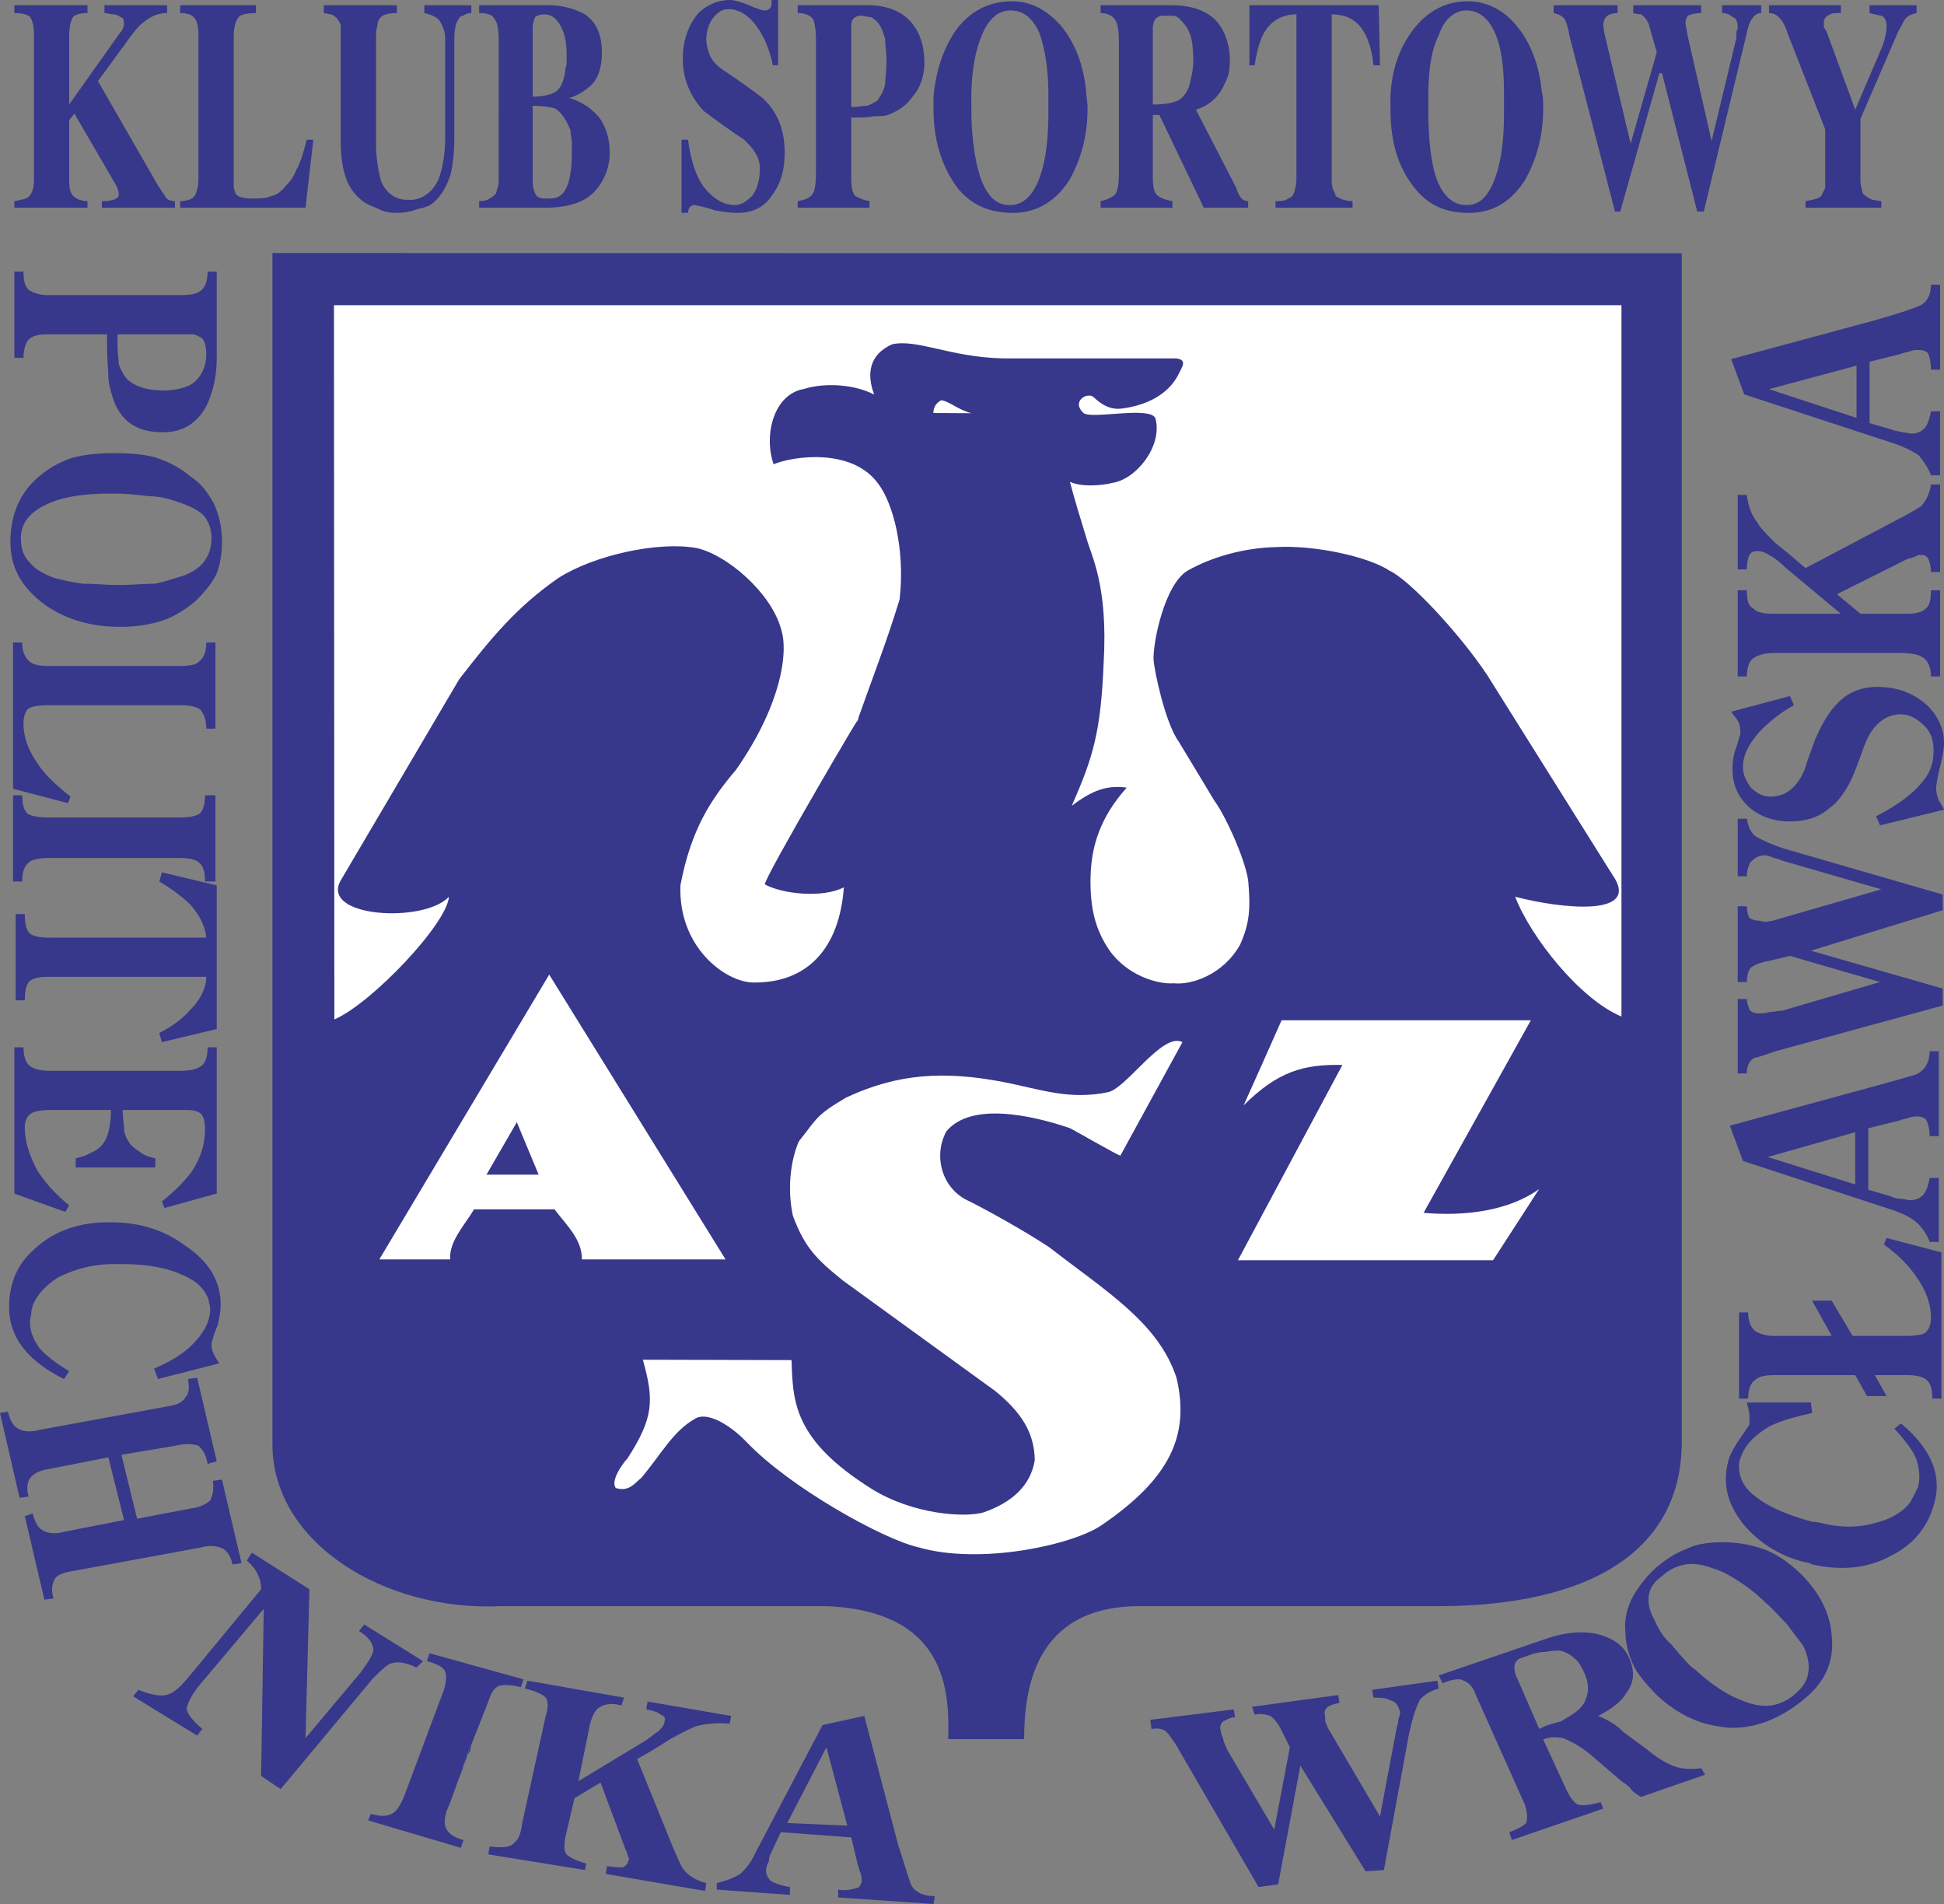
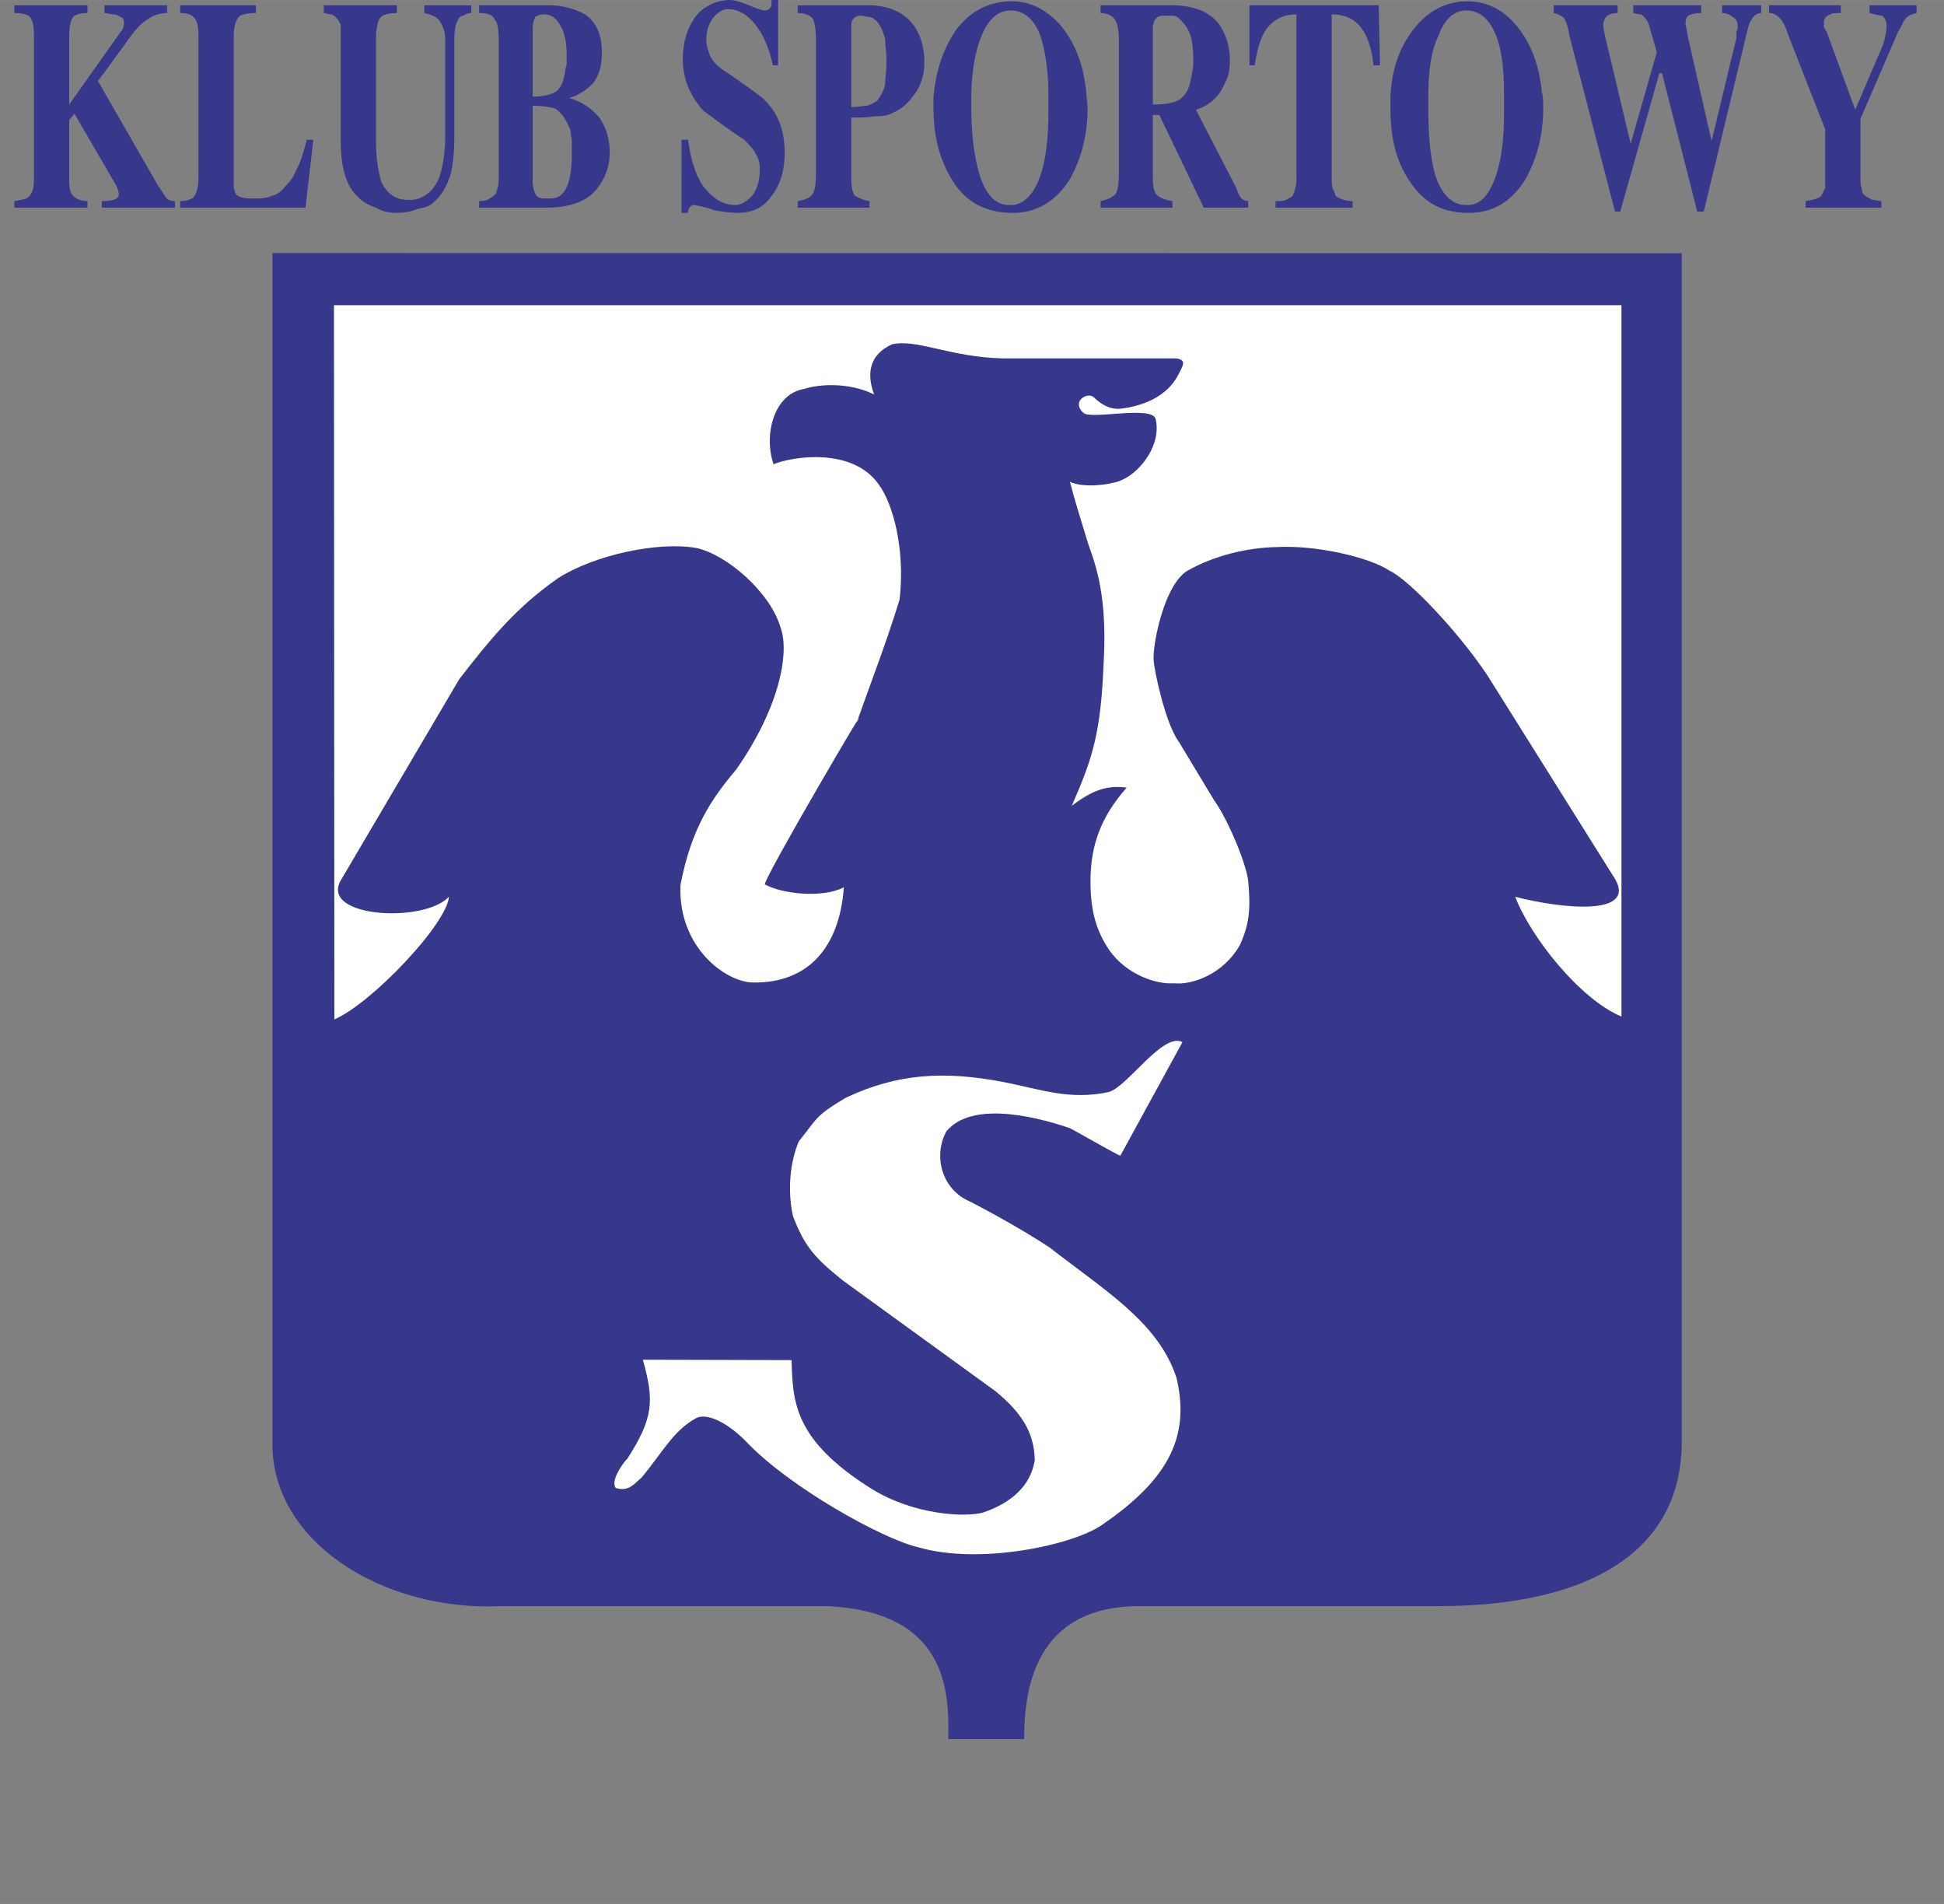
<svg xmlns="http://www.w3.org/2000/svg" width="2500" height="2448" viewBox="0 0 375.656 367.836">
  <rect x="0" y="0" width="375.656" height="367.836" fill="#808080" stroke="none" />
  <g fill-rule="evenodd" clip-rule="evenodd">
-     <path d="M34.563 64.585H22.706v2.019c0 1.766.252 3.027.252 3.784.505 1.262 1.009 2.271 1.766 3.027 1.514 1.262 3.784 2.019 6.812 2.019 2.271 0 4.289-.505 5.55-1.262 1.766-1.261 2.775-3.28 2.775-5.803 0-1.766-.504-3.027-1.262-3.279-.504-.252-1.009-.505-1.261-.505h-2.775zm-13.875 0H9.335c-1.767 0-3.028.252-3.785 1.009-.505.504-1.009 1.766-1.009 3.532H2.775v-16.65h1.766c0 1.766.252 2.775 1.009 3.532.757.504 2.018 1.009 3.785 1.009H34.816c1.766 0 3.28-.252 3.784-.757 1.01-.505 1.514-2.019 1.514-3.785h1.766v16.651c0 3.532-.757 6.812-2.019 9.335-1.766 3.28-4.541 5.046-8.325 5.046-2.523 0-4.542-.505-6.055-1.514-1.261-.757-2.523-2.271-3.28-4.037-.505-1.261-1.009-3.027-1.262-4.793 0-1.766-.252-3.785-.252-5.803v-1.009-1.766h.001zm-18.67 40.114c0-5.55 2.018-9.839 5.803-12.867 1.766-1.514 3.785-2.523 5.803-3.28 2.523-.757 5.298-1.009 8.578-1.009 3.027 0 5.55.252 7.569.757 2.523.757 5.045 2.019 7.064 3.785 2.018 1.261 3.28 3.027 4.541 5.298 1.009 2.271 1.514 4.541 1.514 7.316 0 2.018-.252 4.037-1.009 6.055-.757 1.766-2.271 3.532-4.037 5.298-1.766 1.514-4.036 3.027-6.307 3.784s-5.046 1.262-8.326 1.262c-5.803 0-10.848-1.514-14.885-4.541-4.29-3.28-6.308-7.064-6.308-11.858zm2.018-.757c0 2.018.505 3.532 1.767 4.793 1.009 1.262 2.775 2.271 5.046 3.027 1.261.252 3.027.757 5.298 1.009 2.271 0 4.541.252 6.56.252 2.775 0 5.045-.252 7.064-.252 1.766-.252 3.784-1.009 5.55-1.514 2.018-.757 3.532-1.766 4.289-3.028.757-1.009 1.261-2.522 1.261-4.289 0-1.514-.504-3.027-1.261-4.037-.757-1.009-2.523-2.018-4.794-2.775-2.018-.757-4.036-1.262-6.055-1.262-2.019-.252-4.289-.504-6.055-.504h-1.514c-4.541 0-8.073.504-10.848 1.514-4.037 1.516-6.308 3.787-6.308 7.066zm-1.514 20.183h1.766c0 1.766.504 2.775 1.262 3.532.757.757 2.018 1.009 4.037 1.009h25.229c1.766 0 3.28-.252 3.784-1.009.757-.504 1.262-1.766 1.262-3.532h1.766v16.651h-1.766c0-1.766-.504-2.775-1.009-3.532-.757-.757-2.271-1.009-4.037-1.009H9.587c-2.019 0-3.28.252-3.784.504-.757.252-1.262 1.514-1.262 3.027 0 2.775 1.009 5.298 2.775 7.821 1.514 2.271 3.784 4.289 6.307 6.307l-.504 1.261-10.597-2.775v-28.255zm6.813 41.628c-1.514 0-2.523.252-3.28.504-1.262.757-1.766 2.019-1.766 4.037H2.522v-16.651h1.766c0 1.514.252 2.775 1.009 3.532.757.504 2.271.757 4.037.757h25.229c2.018 0 3.279-.252 4.036-.757.757-.757 1.01-2.019 1.01-3.532h2.018v16.651h-2.018c0-1.766-.252-2.775-1.01-3.532-.757-.757-2.018-1.009-4.036-1.009h-15.39 6.307H9.335zm32.545 5.298v27.751l-10.596 2.523-.504-1.768c2.522-1.26 4.541-2.775 6.055-4.541 2.018-2.018 3.027-4.289 3.027-6.307H9.587c-2.019 0-3.28.252-4.037 1.01-.505.756-.757 1.766-.757 3.531H3.027v-16.651h1.766c0 1.766.252 2.775.757 3.532.757.757 2.018 1.009 4.037 1.009h30.274c-.252-2.271-1.262-4.289-3.027-6.307-1.514-1.514-3.532-3.027-6.055-4.541l.504-1.766 10.597 2.525zM2.775 202.334h1.766c0 1.768.504 3.281 1.514 3.785.757.504 2.019.756 3.785.756h24.724c2.018 0 3.279-.252 4.036-.756 1.01-.504 1.514-1.766 1.514-3.785h1.766v28.256l-10.092 2.775-.504-1.26c2.271-1.768 4.289-3.785 5.802-5.803 1.766-2.775 2.523-5.299 2.523-8.074 0-1.514-.252-2.523-.757-3.027-.504-.504-1.514-.756-2.775-.756H23.715c0 1.514.252 2.773.252 3.531 0 1.01.504 2.018 1.009 2.775.504.756 1.261 1.262 2.018 1.766.505.504 1.766 1.01 3.028 1.262v1.766h-15.39v-1.766c1.009-.252 2.018-.504 2.775-1.01.757-.252 1.514-.756 2.018-1.262.757-.756 1.262-1.766 1.514-2.775a18.1 18.1 0 0 0 .505-4.287H9.587c-1.514 0-2.775.252-3.28.504-1.009.504-1.514 1.514-1.514 2.775 0 3.027 1.01 5.803 2.523 8.578 1.514 2.27 3.532 4.541 6.055 6.559l-.757 1.262-9.839-3.533v-28.256zm10.596 62.568l-1.009 1.514c-7.064-3.533-10.597-8.074-10.597-13.877 0-4.541 1.514-8.324 5.046-11.352 3.532-3.281 8.326-5.047 14.128-5.047h.505c5.55 0 10.344 1.514 14.38 4.541 4.542 3.027 6.812 6.812 6.812 11.354 0 1.262-.252 2.523-.505 3.785-.504 1.26-1.009 2.521-1.261 3.783 0 .504 0 1.01.252 1.514.252.758.757 1.514 1.261 2.271l-11.857 3.027-.757-2.02c3.027-1.26 5.55-2.775 7.316-4.541 2.271-2.27 3.532-4.541 3.532-7.062 0-.506-.252-1.01-.252-1.514-.757-2.271-2.271-3.785-5.298-5.047-2.775-1.262-6.56-2.018-11.353-2.018h-1.766c-4.037 0-7.568 1.008-10.596 2.521-2.523 1.516-4.289 3.533-5.046 5.551 0 .252-.252.758-.252 1.262s-.252 1.262-.252 1.766c0 1.766.504 3.279 1.766 5.047 1.262 1.515 3.281 3.029 5.803 4.542zm10.092 16.147l3.027 12.361 10.596-2.018c1.766-.252 3.028-1.01 3.532-1.514.505-1.01.757-2.271.505-3.785l1.766-.252 3.785 16.146-1.766.252c-.252-1.514-1.009-2.523-1.766-3.027-1.009-.504-2.523-.756-4.289-.252l-24.724 4.541c-1.766.252-3.027.758-3.532 1.514-.504 1.01-.757 2.018-.252 3.785l-1.766.252-3.785-16.146 1.514-.506c.504 1.768 1.009 2.775 2.019 3.281.757.504 2.271.756 4.037.252l11.605-2.271-3.028-12.109-11.604 2.271c-1.767.252-3.028 1.008-3.532 1.766-.505.756-.757 2.018-.252 3.531l-1.766.252L0 272.975l1.514-.252c.504 1.766 1.009 2.775 2.018 3.279.757.506 2.271.758 4.037.252l24.725-4.541c1.766-.252 3.027-.756 3.532-1.766.757-.756.757-1.766.504-3.531l1.766-.252 3.785 16.146-1.766.504c-.252-1.766-1.009-2.775-1.766-3.533-1.009-.252-2.271-.504-4.289 0l-10.597 1.768zm36.329 25.984l-.757 28.762 10.596-12.615c1.514-2.018 2.271-3.279 2.523-4.289 0-1.26-.757-2.521-2.775-3.783l1.009-1.262 11.353 7.064-1.262 1.262c-2.018-1.01-3.784-1.262-5.045-.758-.757.252-2.018 1.514-3.532 3.027l-17.66 21.193-3.784-2.523.504-32.293-12.11 14.381c-1.766 2.018-2.523 3.783-2.775 4.793 0 1.01 1.009 2.271 3.027 4.037l-1.009 1.262-12.362-7.57 1.009-1.26c2.523 1.008 4.289 1.26 5.298 1.008 1.261-.252 2.523-1.262 4.037-3.027l14.38-17.408c0-2.27-1.009-4.035-2.775-5.549l1.009-1.514 11.101 7.062zm26.49 42.891c-.252 1.008-.504 2.018-.252 2.773.252 1.262 1.514 2.271 3.533 2.775l-.505 1.514-17.913-5.297.504-1.262c1.767.504 3.028.504 4.037 0s1.514-1.514 2.271-3.027l7.821-20.939c.504-1.514.504-2.775.252-3.533-.504-1.01-1.766-1.514-3.532-2.018l.504-1.514 18.165 5.045-.504 1.514c-2.018-.504-3.28-.504-4.289-.252-1.009.504-1.514 1.514-2.019 3.027l-3.279 8.326-.252 1.262-.504.756-.252.758c-.252 1.008-.757 1.766-.757 1.766l1.01-2.523.757-2.523c-.505 1.262-1.009 3.533-2.019 6.057-1.011 2.52-1.767 5.043-2.777 7.315zm36.834-10.092l7.064 17.406c1.009 2.271 1.514 3.533 2.018 4.037.757 1.01 2.271 2.02 4.289 2.523l-.252 1.514-19.174-3.279.252-1.514c1.514.252 2.523.252 3.027.252.505-.252 1.009-.758 1.009-1.01s.252-.504.252-.756c-.252 0-.252-.758-.757-1.768l-4.793-12.865-5.045 3.027-1.766 7.568c-.252 1.514-.252 2.775.252 3.279.757.758 2.018 1.262 3.784 1.766l-.252 1.262-18.669-3.027.252-1.514c2.271.252 4.037.252 4.793-.756.757-.506 1.261-1.768 1.514-3.785l4.541-20.688c.505-1.514.505-2.775 0-3.531-.757-.758-2.019-1.262-4.037-1.768l.504-1.514 18.669 3.281-.504 1.514c-1.766-.506-3.28-.254-4.037.252-1.009.504-1.514 1.514-2.018 3.279l-2.271 11.102 12.109-7.316c1.766-1.01 2.775-2.02 3.28-2.271.757-.756 1.261-1.262 1.261-2.018.252-.506 0-1.01-.757-1.262-.504-.506-1.514-.758-2.775-1.01l.252-1.514 16.146 2.775-.252 1.514c-2.523-.252-4.793 0-6.56.504-1.261.506-2.775 1.262-5.045 2.523-3.528 2.274-5.799 3.534-6.304 3.788zm43.899-8.326l6.56 24.977c.757 2.27 1.514 4.793 2.271 7.064.504 1.766 2.271 2.775 4.793 2.775l-.252 1.514-18.417-1.262v-1.514c1.514.252 2.523 0 3.279-.252.757 0 1.01-.506 1.262-1.262 0-.506 0-1.01-.252-1.766-.252-.506-.252-1.01-.505-1.514l-1.261-5.299-13.624-1.01-1.766 3.785c-.252.504-.504 1.008-.504 1.766-.252.504-.505 1.01-.505 1.514-.252.758.252 1.766.757 2.271.757.504 2.019 1.008 3.784 1.26v1.516l-14.128-1.01v-1.262c2.019-.504 3.28-1.01 4.541-1.766.757-.758 2.019-2.02 2.775-3.785l13.119-24.977 8.073-1.763zm-3.281 21.191l-4.036-15.137-7.569 14.633 11.605.504zm58.532-20.433l16.146-2.02.252 1.514c-1.009 0-1.514.506-2.271.758-.505.504-.757 1.008-.505 1.766 0 .504.252 1.01.505 1.766 0 .504.505 1.262.757 2.018l9.082 15.391 3.027-15.895-1.766-3.531c-.505-1.01-1.262-2.02-2.019-2.523-.757-.252-1.766-.504-3.027-.252l-.504-1.514 16.65-2.271.253 1.514c-1.262.252-2.019.506-2.523 1.01-.252.252-.505.756-.252 1.514v1.01l.504 1.262 10.092 17.154 3.279-17.408s.253-.504.253-1.26c.252-.758.505-1.516.252-1.768-.252-1.008-.757-1.766-1.766-2.018-1.01-.504-2.019-.504-3.28-.504l-.252-1.514 12.614-1.768.253 1.514c-1.767.506-2.775 1.262-3.532 2.02-.757 1.262-1.515 3.531-2.271 7.064l-4.794 25.984-3.532.252-12.614-20.434-4.289 22.957-3.784.504-15.39-26.49c-.504-1.008-1.261-2.018-2.018-3.027-.757-1.008-1.767-1.26-3.28-1.008l-.25-1.767zm75.181 1.765l1.009-.506c1.262-.504 2.523-.756 3.28-1.008.757-.506 1.766-1.01 2.774-1.768 1.01-.756 1.767-1.766 2.019-2.773.505-1.262.505-3.027-.504-5.047-.505-1.01-1.01-2.018-1.767-2.523-.757-.756-1.766-1.26-2.775-1.514-.757 0-1.766 0-2.774.254-1.262 0-2.271.252-3.532.756l-1.514.504c-.757.506-1.009 1.01-1.009 1.514 0 .506 0 1.262.504 2.271l4.289 9.84zm16.147.504l4.793 3.531c1.767 1.514 3.532 2.523 4.794 3.029 1.766.756 3.784.756 5.55.504l.758 1.262-12.363 4.289c-.504-.254-1.261-.758-1.766-1.262-.504-.758-1.262-1.262-2.018-1.766l-5.299-4.543c-2.271-2.018-4.541-3.279-6.055-3.783-1.262-.252-2.522-.252-3.784.252l4.541 9.84c.757 1.514 1.514 2.521 2.271 2.775 1.01.252 2.523 0 4.289-.506l.505 1.262-17.66 6.055-.505-1.514c1.514-.504 2.775-1.262 3.279-1.766.253-.756.253-2.018-.252-3.531l-9.587-21.445c-.505-1.514-1.514-2.27-2.271-2.523-.757-.504-2.271-.252-4.036.506l-.757-1.514 21.444-7.316c3.279-1.01 6.055-1.262 8.83-.758 3.279.758 5.55 2.271 6.56 4.793 1.009 2.271 1.009 4.543-.505 6.561-1.009 1.766-3.027 3.279-5.55 4.541.756.252 1.766.758 2.522 1.262.506.252 1.262.755 2.272 1.765zm35.068-6.306c-4.542 3.783-9.588 5.803-14.633 5.551-2.523-.254-4.794-.758-6.56-1.514-2.523-1.01-4.794-2.523-7.064-4.543-2.019-2.018-3.532-3.783-4.541-5.549-1.009-2.02-1.767-4.541-1.767-6.812-.252-2.271.253-4.541 1.262-6.559 1.262-2.271 2.775-4.289 4.794-6.055 1.766-1.514 3.784-2.775 5.803-3.533 2.019-1.01 4.541-1.262 7.063-1.262 2.775 0 5.298.506 7.568 1.262 2.271.758 4.542 2.271 6.812 4.289 4.036 3.785 6.307 8.072 6.559 12.615.506 4.793-1.26 8.83-5.296 12.11zm-2.018-.758c1.514-1.262 2.522-2.521 2.774-4.289.253-1.514 0-3.279-1.009-5.297-.757-1.01-1.766-2.271-3.027-4.037-1.514-1.514-2.775-3.027-4.289-4.289-1.766-1.766-3.532-3.027-5.046-4.037-1.514-1.008-3.279-2.018-5.045-2.521-2.019-.758-3.785-1.01-5.299-.758s-3.279 1.01-4.541 2.271c-1.514 1.008-2.271 2.27-2.522 3.531-.253 1.262 0 3.027 1.009 4.793.757 1.766 1.766 3.533 3.279 4.795 1.262 1.514 2.523 3.027 3.785 4.287l1.009.758c3.027 2.775 6.055 4.793 8.83 5.803 4.036 1.765 7.316 1.261 10.092-1.01zm19.425-51.467l1.262-1.008c6.055 5.045 8.073 10.344 6.307 15.893-1.261 4.289-4.036 7.57-8.073 9.588-4.541 2.523-9.587 3.027-15.389 1.766l-.505-.252c-5.046-1.01-9.335-3.531-12.614-7.316-3.28-4.037-4.289-8.072-3.027-12.615.252-1.008 1.009-2.27 1.766-3.531.757-1.01 1.514-2.271 2.271-3.279v-1.766c0-.506-.252-1.514-.505-2.523h12.362l.253 2.018c-3.28.758-6.308 1.514-8.578 2.775-2.775 1.766-4.541 3.531-5.298 6.055-.253.506-.253 1.01-.253 1.514 0 2.271 1.01 4.289 3.532 6.055 2.271 1.768 5.803 3.281 10.344 4.541l1.767.254c3.783 1.008 7.568 1.008 10.848 0 3.027-.758 5.551-2.271 6.812-4.289 0-.252.252-.506.504-1.01l.757-1.514c.505-1.766.253-3.531-.252-5.299-.758-2.02-2.272-3.786-4.291-6.057zm-3.784-10.344l2.271 4.037h-3.784l-2.271-4.037h-15.642c-1.767 0-3.028.254-3.785 1.01-.757.504-1.261 1.766-1.261 3.531h-1.767v-16.65h1.767c0 1.766.504 2.775 1.261 3.531.757.506 2.019 1.01 3.785 1.01h11.1l-3.783-6.811h3.783l4.037 6.811h10.344c1.766 0 3.027-.252 3.532-.504.757-.506 1.261-1.514 1.261-3.027 0-2.775-1.009-5.299-2.774-7.822-1.514-2.27-3.532-4.289-6.308-6.307l.505-1.262 10.597 2.775v28.256h-1.767c0-1.766-.253-2.773-1.009-3.531-.758-.756-2.271-1.01-4.037-1.01h-6.055zm-28.004-48.185l27.752-7.57c2.774-.756 5.55-1.514 8.072-2.27 1.767-.758 2.775-2.271 2.775-4.541h1.767v16.398h-1.767c0-1.262-.252-2.271-.504-2.775-.253-.756-1.01-1.01-1.767-1.01-.505 0-1.261 0-1.766.254-.757.252-1.262.252-1.767.504l-6.055 1.514v11.857l4.289 1.262c.505.252 1.262.504 2.019.504.505 0 1.261.252 1.766.252 1.009 0 1.767-.252 2.522-1.008.505-.506 1.01-1.768 1.262-3.281h1.767v12.363h-1.767c-.504-1.514-1.514-2.775-2.271-3.533-1.009-1.008-2.522-1.766-4.541-2.521l-29.266-9.588-2.52-6.811zm24.22 1.259l-16.903 4.795 16.903 5.297v-10.092zm-22.706-11.351V193h1.766c0 .756.253 1.262.505 2.018.252.506 1.009.758 1.766.758s1.262 0 2.019-.252c.757 0 1.767-.254 2.523-.254l18.921-5.549-17.407-5.047-4.289 1.01c-1.514.252-2.523.758-3.28 1.262-.504.756-.757 1.514-.757 2.775h-1.766v-14.633h1.766c0 1.009.253 1.766.505 2.271.505.252 1.009.505 1.766.505l1.262.252 1.514-.252 20.94-6.055-19.174-5.551s-.505-.252-1.514-.504c-.757-.252-1.262-.504-1.767-.504-1.262 0-2.019.504-2.775 1.261-.504.757-.757 1.766-.757 2.775h-1.766v-11.101h1.766c.253 1.514.757 2.523 1.514 3.28 1.262.757 3.785 2.018 7.569 3.028l28.761 8.325v3.027l-25.481 7.821 25.481 7.317v3.279l-32.293 8.83c-1.514.504-2.775 1.01-4.037 1.262-1.009.504-1.514 1.514-1.514 3.027h-1.767zm27.499-47.935l-.757-1.766c4.541-2.271 7.568-4.793 9.082-6.812 1.514-1.766 2.019-3.785 2.019-5.803s-.505-3.784-2.019-5.045c-1.261-1.261-2.774-2.018-4.288-2.018-3.027 0-5.551 2.018-7.064 6.055-.757 2.018-1.514 4.289-2.522 6.56-1.262 2.523-2.775 4.541-4.289 5.55-2.019 1.766-4.541 2.523-7.568 2.523-2.775 0-5.299-.757-7.316-2.271-2.523-2.019-3.785-4.541-3.785-7.821 0-1.514.253-3.027.758-4.289.252-.757.504-1.766.757-2.522 0-.757 0-1.766-.505-2.523-.252-.504-.757-1.009-1.262-1.766l11.354-3.027.757 1.766c-2.775 1.514-4.794 3.28-6.56 5.045-2.019 2.271-3.28 4.541-3.28 6.812 0 1.766.757 3.027 1.514 4.037 1.01 1.009 2.271 1.766 3.785 1.766 3.027 0 5.046-1.766 6.56-5.046.756-2.523 1.514-4.289 2.018-5.803 1.262-3.027 2.775-5.55 4.289-7.064 2.019-2.271 4.794-3.279 7.821-3.279 4.288 0 7.568 1.514 10.091 4.036 2.019 2.271 2.775 4.541 2.775 6.812 0 1.009-.252 2.523-.757 4.542-.505 2.018-.757 3.532-.757 4.289s.252 1.514.505 2.271c0 0 .505.757 1.009 1.766l-12.365 3.025zm-14.38-49.701l18.164-9.586c2.019-1.009 3.532-2.018 4.037-2.271 1.009-1.009 1.766-2.523 2.018-4.289h1.767v16.903h-1.767c0-1.009-.252-2.018-.504-2.522-.252-.505-.757-.757-1.262-.757h-.757c-.252.252-1.009.504-2.019.757l-13.623 6.812 4.541 3.784h8.83c1.766 0 3.027-.252 3.784-1.009.757-.504 1.009-1.766 1.009-3.532h1.767v16.651h-1.767c0-2.019-.756-3.28-1.766-3.785-.757-.504-2.271-.757-4.541-.757h-23.967c-2.019 0-3.28.504-4.037 1.009-.757.504-1.262 1.766-1.262 3.532h-1.766v-16.651h1.766c0 1.766.253 3.027 1.262 3.532.757.757 2.019 1.009 3.784 1.009h13.119l-10.596-8.831c-1.514-1.514-2.775-2.271-3.28-2.522-.757-.505-1.514-.757-2.271-.757s-1.262.252-1.514.757c-.252.504-.505 1.514-.505 2.775h-1.766v-14.38h1.766c.253 2.271 1.01 4.037 2.019 5.298.505 1.009 1.767 2.271 3.532 4.037 3.282 2.522 5.048 4.288 5.805 4.793zm-14.381-40.366l28.004-7.569c2.523-.757 5.299-1.514 7.821-2.522 1.766-.505 2.774-2.019 2.774-4.289h1.767v16.399h-1.767c0-1.514-.252-2.271-.504-3.028-.252-.504-1.01-.757-1.766-.757-.505 0-1.262 0-1.767.252-.757.252-1.261.252-1.766.504l-6.055 1.514v11.858l4.288 1.261c.505.252 1.262.252 2.019.505.505 0 1.262.252 1.767.252 1.009 0 1.766-.252 2.522-1.009.505-.505 1.009-1.766 1.261-3.28h1.767v12.362h-1.767c-.504-1.514-1.514-2.775-2.27-3.784-1.01-.757-2.523-1.514-4.541-2.271l-29.266-9.587-2.521-6.811zm24.22 1.261l-16.903 4.542 16.903 5.55V70.64zM314.174 299.588c7.791-6.572 8.996-10.037 9.367-21.049l-.928-227.631-268.228-.267c0 76.825.278 151.429.278 228.164.278 5.951.093 9.326 4.73 15.365 3.524 4.086 6.492 6.217 10.109 8.438 8.069 4.086 14.098 5.861 23.095 6.482 21.981 0 43.777-.178 65.666-.178 19.755-.354 27.917 10.926 26.34 25.758h12.15c-.648-14.211 7.142-25.846 23.373-25.312h60.008c16.696-.534 25.043-3.997 34.04-9.77z" fill="#37378b" />
    <path d="M197.908 335.982c0-9.012 1.679-25.686 22.292-25.686h57.66c29.123 0 47.12-10.506 47.12-31.779V48.921l-272.334-.037v230.157c0 18.881 21.393 32.34 44.27 31.256h62.97c23.072 1.084 23.619 16.412 23.346 25.686h14.676v-.001z" fill="#37378b" />
-     <path d="M193.117 332.246c0-8.898 2.811-25.051 26.038-25.051h63.829c16.24 0 38.18-11.852 38.18-24.525V56.551H57.34v227.464c5.426 12.113 19.832 23.18 40.288 23.18h63.828c22.135 0 27.171 15.068 27.444 25.051h4.217z" fill="#37378b" />
    <path d="M212.76 294.727c13.547-9.197 17.138-17.609 14.601-28.49-3.475-10.729-13.781-16.861-24.595-25.273-4.646-3.064-10.931-6.58-15.381-8.861-5.348-2.279-7.144-8.748-4.489-13.57 4.763-5.646 16.279-3.141 23.697-.637-.078-.186 9.876 5.609 9.916 5.348l11.984-21.91c-3.787-2.018-10.657 8.713-14.288 9.646-7.535 1.607-13.078-.523-20.3-1.943-11.556-2.207-20.496-1.646-30.451 3.027-5.856 3.477-5.465 3.889-9.096 8.449-1.679 3.926-2.225 9.422-1.132 14.395 2.264 6.057 4.49 8.338 9.721 12.525l29.435 21.348c4.764 3.926 7.496 7.777 7.574 13.311-.781 4.936-4.49 8.225-9.916 10.094-3.396 1.01-13.43.523-21.627-4.561-15.187-9.535-15.187-16.938-15.459-24.863l-28.732-.074c2.186 7.852 2.147 11.178-3.084 19.254.352-.598-3.435 3.814-2.147 5.533 2.655.822 3.748-1.084 4.919-1.943 4.021-4.785 6.129-9.049 10.462-11.479 2.225-1.346 6.558 1.047 9.916 4.562 8.354 8.748 26.273 18.73 33.145 20.301 11.903 3.475 29.705-.414 35.327-4.189z" fill="#fff" />
-     <path d="M86.998 243.316c-.273-3.477 2.772-6.58 4.607-9.684h15.538c2.498 3.254 5.309 5.797 5.309 9.684h27.756l-34.081-55.033-32.832 55.033h13.703zM288.523 243.467c2.967-4.561 5.934-9.16 8.9-13.758-5.855 4.225-14.366 5.309-22.33 4.598l20.729-37.199h-48.174c-2.421 5.494-4.88 10.99-7.339 16.449 6.519-6.506 11.555-8 19.09-7.814l-20.184 37.725h49.308v-.001z" fill="#fff" />
-     <path fill="#37378b" d="M104.085 226.928l-4.216-10.131-5.855 10.131h10.071z" />
    <path d="M209.29 79.705c1.172 1.496 13.391-1.458 14.016 1.234 1.327 5.346-3.826 11.777-8.511 12.375.078.075-5.075 1.122-8.042-.224.976 3.739 2.03 7.066 3.201 10.917.937 3.402 4.177 9.123 3.318 23.965-.547 13.459-2.03 18.282-6.168 27.704 3.903-2.954 6.714-4.038 10.618-3.515-5.153 5.795-6.832 11.291-6.988 17.235-.117 5.907.859 10.058 3.553 14.058 3.436 5.01 9.447 6.768 12.571 6.506 3.317.373 9.486-1.607 12.765-7.441 1.875-4.149 2.03-7.104 1.602-12.076-.273-3.477-4.061-12.338-6.598-15.814l-6.832-11.329c-2.654-3.626-4.763-13.833-4.88-15.852-.156-3.215 2.108-14.544 6.559-17.198 5.036-2.842 11.321-4.449 17.255-4.562 7.378-.411 17.724 1.87 21.783 4.562 3.748 1.72 13.273 11.814 18.817 20.077l24.243 38.658c5.738 8.188-9.564 6.655-18.777 4.262 2.967 7.777 12.531 19.814 20.534 23.143V58.955H64.534l.078 137.997c7.339-3.215 21.823-18.581 22.135-23.703-4.763 5.123-24.633 4.038-21.003-2.991l22.994-39.033c6.246-8.076 11.165-14.02 19.207-19.591 6.871-4.375 19.246-7.104 26.664-5.757 5.739 1.233 14.289 8.487 16.28 15.516 1.639 4.711-.156 15.179-8.667 27.33-4.763 5.608-8.667 11.403-10.735 22.283-.469 12.076 8.783 18.731 14.015 18.806 10.657.15 16.708-6.729 17.567-18.395-4.06 2.131-11.907 1.309-15.264-.561-.429-.823 21.51-38.135 17.763-31.331 3.084-8.711 5.739-15.441 8.276-23.741 1.093-9.721-1.288-18.469-4.021-22.171-5.075-7.29-16.826-5.421-20.339-3.926-1.952-5.683.039-13.534 5.856-14.543 4.372-1.346 10.033-.785 13.585 1.084-1.523-4.038-.937-7.739 3.475-9.721 4.918-1.047 11.086 2.468 21.354 2.729h33.495c2.147.262 1.289 1.458.586 2.879-2.226 4.636-7.223 6.318-11.01 6.805-2.029.262-3.708-.486-5.465-2.168-1.172-1.123-4.373.747-2.07 2.953z" fill="#fff" />
-     <path d="M187.704 79.826c-2.694-.71-4.177-2.281-5.817-2.505-.82.448-1.522 1.159-1.522 2.467l7.339.038z" fill="#fff" />
    <path d="M2.775 2.523V1.009h14.128v1.514c-1.262 0-2.271.252-2.775.757-.504.757-.757 2.018-.757 4.036v12.867L23.21 6.307c.504-.505.757-1.262.757-1.766 0-.757-.252-1.261-.757-1.261-.252-.252-.757-.505-1.262-.505-.504 0-1.261-.252-1.766-.252V1.009h12.11v1.514c-1.514 0-3.027.504-4.542 1.766-1.009.757-2.271 2.271-3.784 4.541-1.766 2.271-3.28 4.542-5.046 6.812l11.605 20.183 1.514 2.271c.252.505 1.009.757 1.766.757v1.262H19.678v-1.262c2.271 0 3.28-.504 3.28-1.261 0-.504-.252-1.261-.504-1.766L14.38 21.949l-1.009 1.262v11.605c0 1.514.252 2.522.757 3.027.505.504 1.514 1.009 2.775 1.009v1.262H2.775v-1.262c1.514-.252 2.271-.504 2.271-.504 1.009-.504 1.514-1.766 1.514-3.532V6.812c0-1.766-.252-2.775-.757-3.532-.505-.505-1.514-.757-3.028-.757zm35.573 4.289c0-1.514-.252-2.775-.757-3.28-.505-.757-1.514-1.009-2.775-1.009V1.009h14.633v1.514c-1.514 0-2.523.252-3.027.504-.757.504-1.262 2.018-1.262 4.037v29.265c.252.504.252 1.009.505 1.261.504.504 1.514.757 3.027.757s2.775 0 3.784-.504c1.262-.252 2.019-1.009 3.027-2.271.757-.757 1.262-1.514 1.767-2.775.757-1.262 1.261-3.027 2.018-5.803h1.261l-1.514 13.119h-24.22v-1.262c1.514 0 2.523-.504 2.775-1.009.504-.757.757-2.019.757-3.532V6.812h.001zm27.499.504V4.794c-.252-.505-.504-1.009-.757-1.262-.252-.252-.504-.504-1.009-.757-.505 0-1.262-.252-1.514-.252V1.009h14.128v1.514c-1.514 0-2.775.252-3.279 1.009-.252.252-.505 1.009-.505 1.514-.252.757-.252 1.514-.252 2.523V27.5c0 3.28.504 5.803 1.009 7.569 1.009 2.271 2.775 3.532 5.046 3.532h1.009c2.271-.252 4.037-1.766 5.046-4.037.757-2.019 1.261-4.793 1.261-8.326V7.568a6.194 6.194 0 0 0-1.261-3.784c-.505-.504-1.514-1.009-2.775-1.261V1.009h9.083v1.514c-.757 0-1.262.252-1.514.504-.505 0-.757.252-1.01.757-.504.757-.757 2.018-.757 3.784v18.417c0 3.28-.252 5.803-.757 7.821-.757 2.271-1.766 4.037-3.28 5.298-.757.757-1.766 1.009-3.027 1.261-1.261.505-2.775.757-4.037.757-1.514 0-2.775-.252-4.036-1.009-2.523-.757-4.289-2.523-5.298-4.541-1.009-2.019-1.514-4.794-1.514-8.326V7.316zm30.527 1.766V7.821c0-2.019-.252-3.532-.757-4.037-.252-.504-.757-1.009-1.262-1.009-.504-.252-1.009-.252-1.766-.252V1.009h13.371c2.775 0 5.298.757 7.064 1.766 2.271 1.514 3.28 4.037 3.28 7.316 0 2.523-.505 4.542-1.766 6.055-1.261 1.262-2.775 2.271-4.541 2.775 2.523.757 4.289 2.019 5.802 3.784 1.262 1.766 2.019 4.037 2.019 6.812 0 2.775-1.009 5.299-2.775 7.317-2.018 2.271-5.298 3.28-9.587 3.28H92.59v-1.262c1.009 0 1.766-.252 2.018-.504.504-.252.757-.504 1.261-1.009 0-.252.252-.757.252-1.009.252-.505.252-1.514.252-2.271V9.082h.001zm6.559-3.532v13.119c2.271 0 3.785-.505 4.542-1.009 1.009-.757 1.514-2.271 1.766-4.037 0-.505.252-1.009.252-1.262v-1.766c0-2.018-.252-3.784-1.009-5.298s-1.766-2.523-3.28-2.523c-.757 0-1.514.252-1.767.505-.251.505-.504 1.262-.504 2.271zm0 29.266c0 1.261.252 2.271.757 3.027.252.252.757.504 1.514.504h1.009c1.766 0 2.775-.757 3.532-2.775.505-1.514.757-3.532.757-6.056v-2.018c0-.757-.252-1.514-.252-2.271-.757-2.018-1.766-3.532-3.028-4.289-1.009-.252-2.271-.505-4.289-.505v14.383zm29.013-23.463c0-3.785 1.262-6.812 3.027-8.83C136.487 1.009 138.758 0 141.029 0c1.009 0 2.523.504 4.289 1.261 1.262.505 2.019.757 2.523.757s.757-.252 1.009-.504c.252-.252.252-.757.252-1.514h1.261v12.614h-1.009c-.757-3.532-2.019-6.307-3.784-8.326-1.262-1.514-3.028-2.522-4.794-2.522-1.262 0-2.271.757-3.027 1.766-.757 1.009-1.262 2.523-1.262 4.037 0 1.009.252 2.018.757 3.28.505 1.009 1.262 1.766 2.271 2.523 5.298 3.532 7.821 5.55 7.821 5.55 3.027 2.775 4.289 6.307 4.289 10.596 0 3.28-.757 6.056-2.523 8.326-1.514 2.271-3.785 3.279-6.56 3.279-1.514 0-3.028-.252-4.542-.504-1.261-.504-2.522-.757-3.784-1.009-.504 0-.757.252-1.009.505 0 0-.252.504-.252 1.009h-1.261V26.995h1.261c.504 3.784 1.514 7.064 3.027 9.083 1.766 2.271 3.785 3.532 6.055 3.532 1.261 0 2.271-.757 3.279-1.766 1.01-1.262 1.514-3.027 1.514-5.298 0-1.009-.252-2.018-.757-2.775-.504-1.01-1.261-1.767-2.271-2.775-4.541-3.027-7.064-5.046-7.821-5.55-2.521-2.777-4.035-6.056-4.035-10.093zm25.734 21.949V7.821c0-2.019-.252-3.28-.504-4.037-.504-.757-1.514-1.261-3.028-1.261V1.009h13.624c3.279 0 6.055 1.009 7.821 2.775 2.018 2.018 3.027 4.793 3.027 8.326 0 2.523-.757 4.793-2.271 6.56-1.261 1.766-2.775 2.775-4.793 3.532-.757.252-1.766.252-2.775.252-1.009.252-2.522.252-4.289.252v11.605c0 1.766.252 3.027.756 3.532.505.252 1.262.757 2.775 1.009v1.262h-13.876v-1.262c1.514-.252 2.523-.757 2.775-1.261.506-.505.758-2.018.758-4.289zm6.812-28.004v15.39c1.261 0 2.271-.252 3.027-.252.757-.252 1.261-.504 2.018-1.009.505-.757 1.262-1.766 1.514-3.28 0-1.009.252-2.522.252-4.036 0-2.019-.252-3.532-.252-4.542-.504-1.766-1.009-3.027-2.018-3.784-.252-.252-.757-.504-1.009-.504-.504 0-1.009-.252-1.766-.252-.505 0-1.01.252-1.262.504-.504.504-.504 1.008-.504 1.765zm15.894 13.371c.504-5.298 2.018-9.587 4.541-13.119 2.775-3.532 6.308-5.298 10.597-5.298 3.531 0 6.559 1.514 9.334 4.541 2.775 3.279 4.541 7.568 5.046 13.119 0 .757.252 1.766.252 3.027 0 5.298-1.261 9.839-3.532 13.876-2.774 4.289-6.559 6.307-10.848 6.307-4.541 0-8.326-1.514-11.101-5.298-2.775-4.036-4.289-8.83-4.289-14.885v-2.27zm7.316.252v2.019c0 5.802.757 10.344 1.766 13.371 1.262 3.532 3.028 5.298 5.551 5.298h.252c2.522 0 4.541-2.018 5.803-5.803 1.009-3.027 1.514-7.064 1.514-11.857v-3.784c0-5.046-.757-9.083-1.766-11.857-1.262-2.775-3.028-4.289-5.551-4.289s-4.288 1.766-5.55 4.793-2.019 7.063-2.019 12.109zm28.509 14.381V7.821c0-2.019-.253-3.28-.758-4.037-.504-.757-1.514-1.261-2.774-1.261V1.009h13.623c4.289 0 7.569 1.261 9.335 3.784 1.262 1.766 2.019 4.289 2.019 6.812 0 1.767-.253 3.28-1.01 4.541-1.009 2.523-3.027 4.289-5.55 5.046l7.82 15.138c.253 1.009.757 1.766 1.01 2.018.252.252.757.504 1.262.504v1.262h-8.578l-8.578-17.913h-1.262v12.11c0 1.766.253 3.027 1.01 3.532.252.252 1.262.757 2.775 1.009v1.262h-13.876v-1.262c1.261-.252 2.271-.757 2.774-1.261.505-.505.758-2.018.758-4.289zm6.559-28.004v14.885c3.028 0 5.046-.505 5.803-1.514.758-.757 1.262-1.766 1.514-3.28.253-1.009.505-2.271.505-3.533 0-2.522-.252-4.541-.757-5.55-.504-1.262-1.262-2.019-2.019-2.775-.252-.252-.757-.504-1.261-.504h-1.767c-.757 0-1.262.252-1.766 1.009 0 .253-.252.757-.252 1.262zm27.751 28.256V2.775c-2.522 0-4.289 1.009-5.55 2.523-1.262 1.514-2.019 4.037-2.523 7.316h-1.009V1.009h24.977l.252 11.605h-1.262c-.252-2.775-1.009-5.046-1.766-6.307-1.262-2.271-3.279-3.532-6.307-3.532v31.284c0 1.009 0 1.766.252 2.522.252.505.504 1.009.504 1.262.758.504 1.767 1.009 3.28 1.009v1.262h-14.885v-1.262c.757 0 1.514 0 2.019-.252.504-.252 1.009-.505 1.261-.757.253-.505.505-1.009.505-1.514.252-.504.252-1.513.252-2.775zm18.166-14.885c.252-5.298 1.766-9.587 4.541-13.119 2.775-3.532 6.308-5.298 10.344-5.298 3.532 0 6.812 1.514 9.335 4.541 2.775 3.279 4.541 7.568 5.045 13.119.253.757.253 1.766.253 3.027 0 5.298-1.262 9.839-3.532 13.876-2.775 4.289-6.307 6.307-10.849 6.307-4.541 0-8.073-1.514-10.849-5.298-3.027-4.036-4.288-8.83-4.288-14.885v-2.27zm7.316.252v2.019c0 5.802.505 10.344 1.514 13.371 1.262 3.532 3.279 5.298 5.803 5.298h.252c2.522 0 4.289-2.018 5.55-5.803 1.01-3.027 1.514-7.064 1.514-11.857v-3.784c0-5.046-.504-9.083-1.766-11.857-1.262-2.775-3.027-4.289-5.55-4.289-2.271 0-4.289 1.766-5.298 4.793-1.514 3.027-2.019 7.063-2.019 12.109zm34.059-12.362l5.046 21.192 5.046-17.66-1.514-5.298c-.253-.757-.757-1.514-1.515-2.019 0 0-.504 0-1.514-.252V1.009h13.119v1.514c-1.261 0-2.018.252-2.522.504-.252.252-.505.757-.505 1.514l.505 2.775 4.541 19.931 4.794-19.931V6.055c.252-.252.252-.757.252-.757 0-1.009-.252-1.766-1.01-2.018-.504-.505-1.261-.757-2.018-.757V1.009h7.568v1.514c-1.262 0-2.271 1.261-2.775 3.784l-8.325 34.563h-1.261l-6.812-26.742h-.505l-7.568 26.742h-1.009l-8.83-34.059c-.253-1.766-.757-3.027-1.01-3.28-.504-.504-1.009-.757-2.018-1.009V1.009h12.361v1.514c-1.766 0-2.774.757-2.774 2.522l.253 1.514zm42.636 26.995v-8.578l-7.316-18.669c-.252-1.009-.757-1.766-1.009-2.271-.757-1.009-1.514-1.514-2.523-1.514V1.009h13.876v1.514c-1.009 0-1.767 0-2.019.252-.757.252-1.262.757-1.262 1.514v1.009c.253.252.253.504.505.757l5.551 15.137 5.298-12.362c.505-1.514.757-2.775.757-3.784 0-.757-.252-1.766-1.009-2.018-.253 0-1.262-.252-2.271-.504V1.009h9.082v1.514c-1.009.252-1.767.504-2.271 1.261-.252.252-.505 1.009-1.262 2.271l-7.316 16.903v11.353c0 .757 0 1.514.253 2.019 0 .757.252 1.261.757 1.514.252.252.757.504 1.261.757.505 0 1.262.252 1.767.252v1.262h-14.633v-1.262c1.514-.252 2.522-.504 3.027-1.009l.757-1.514v-2.776z" fill="#37378b" />
  </g>
</svg>